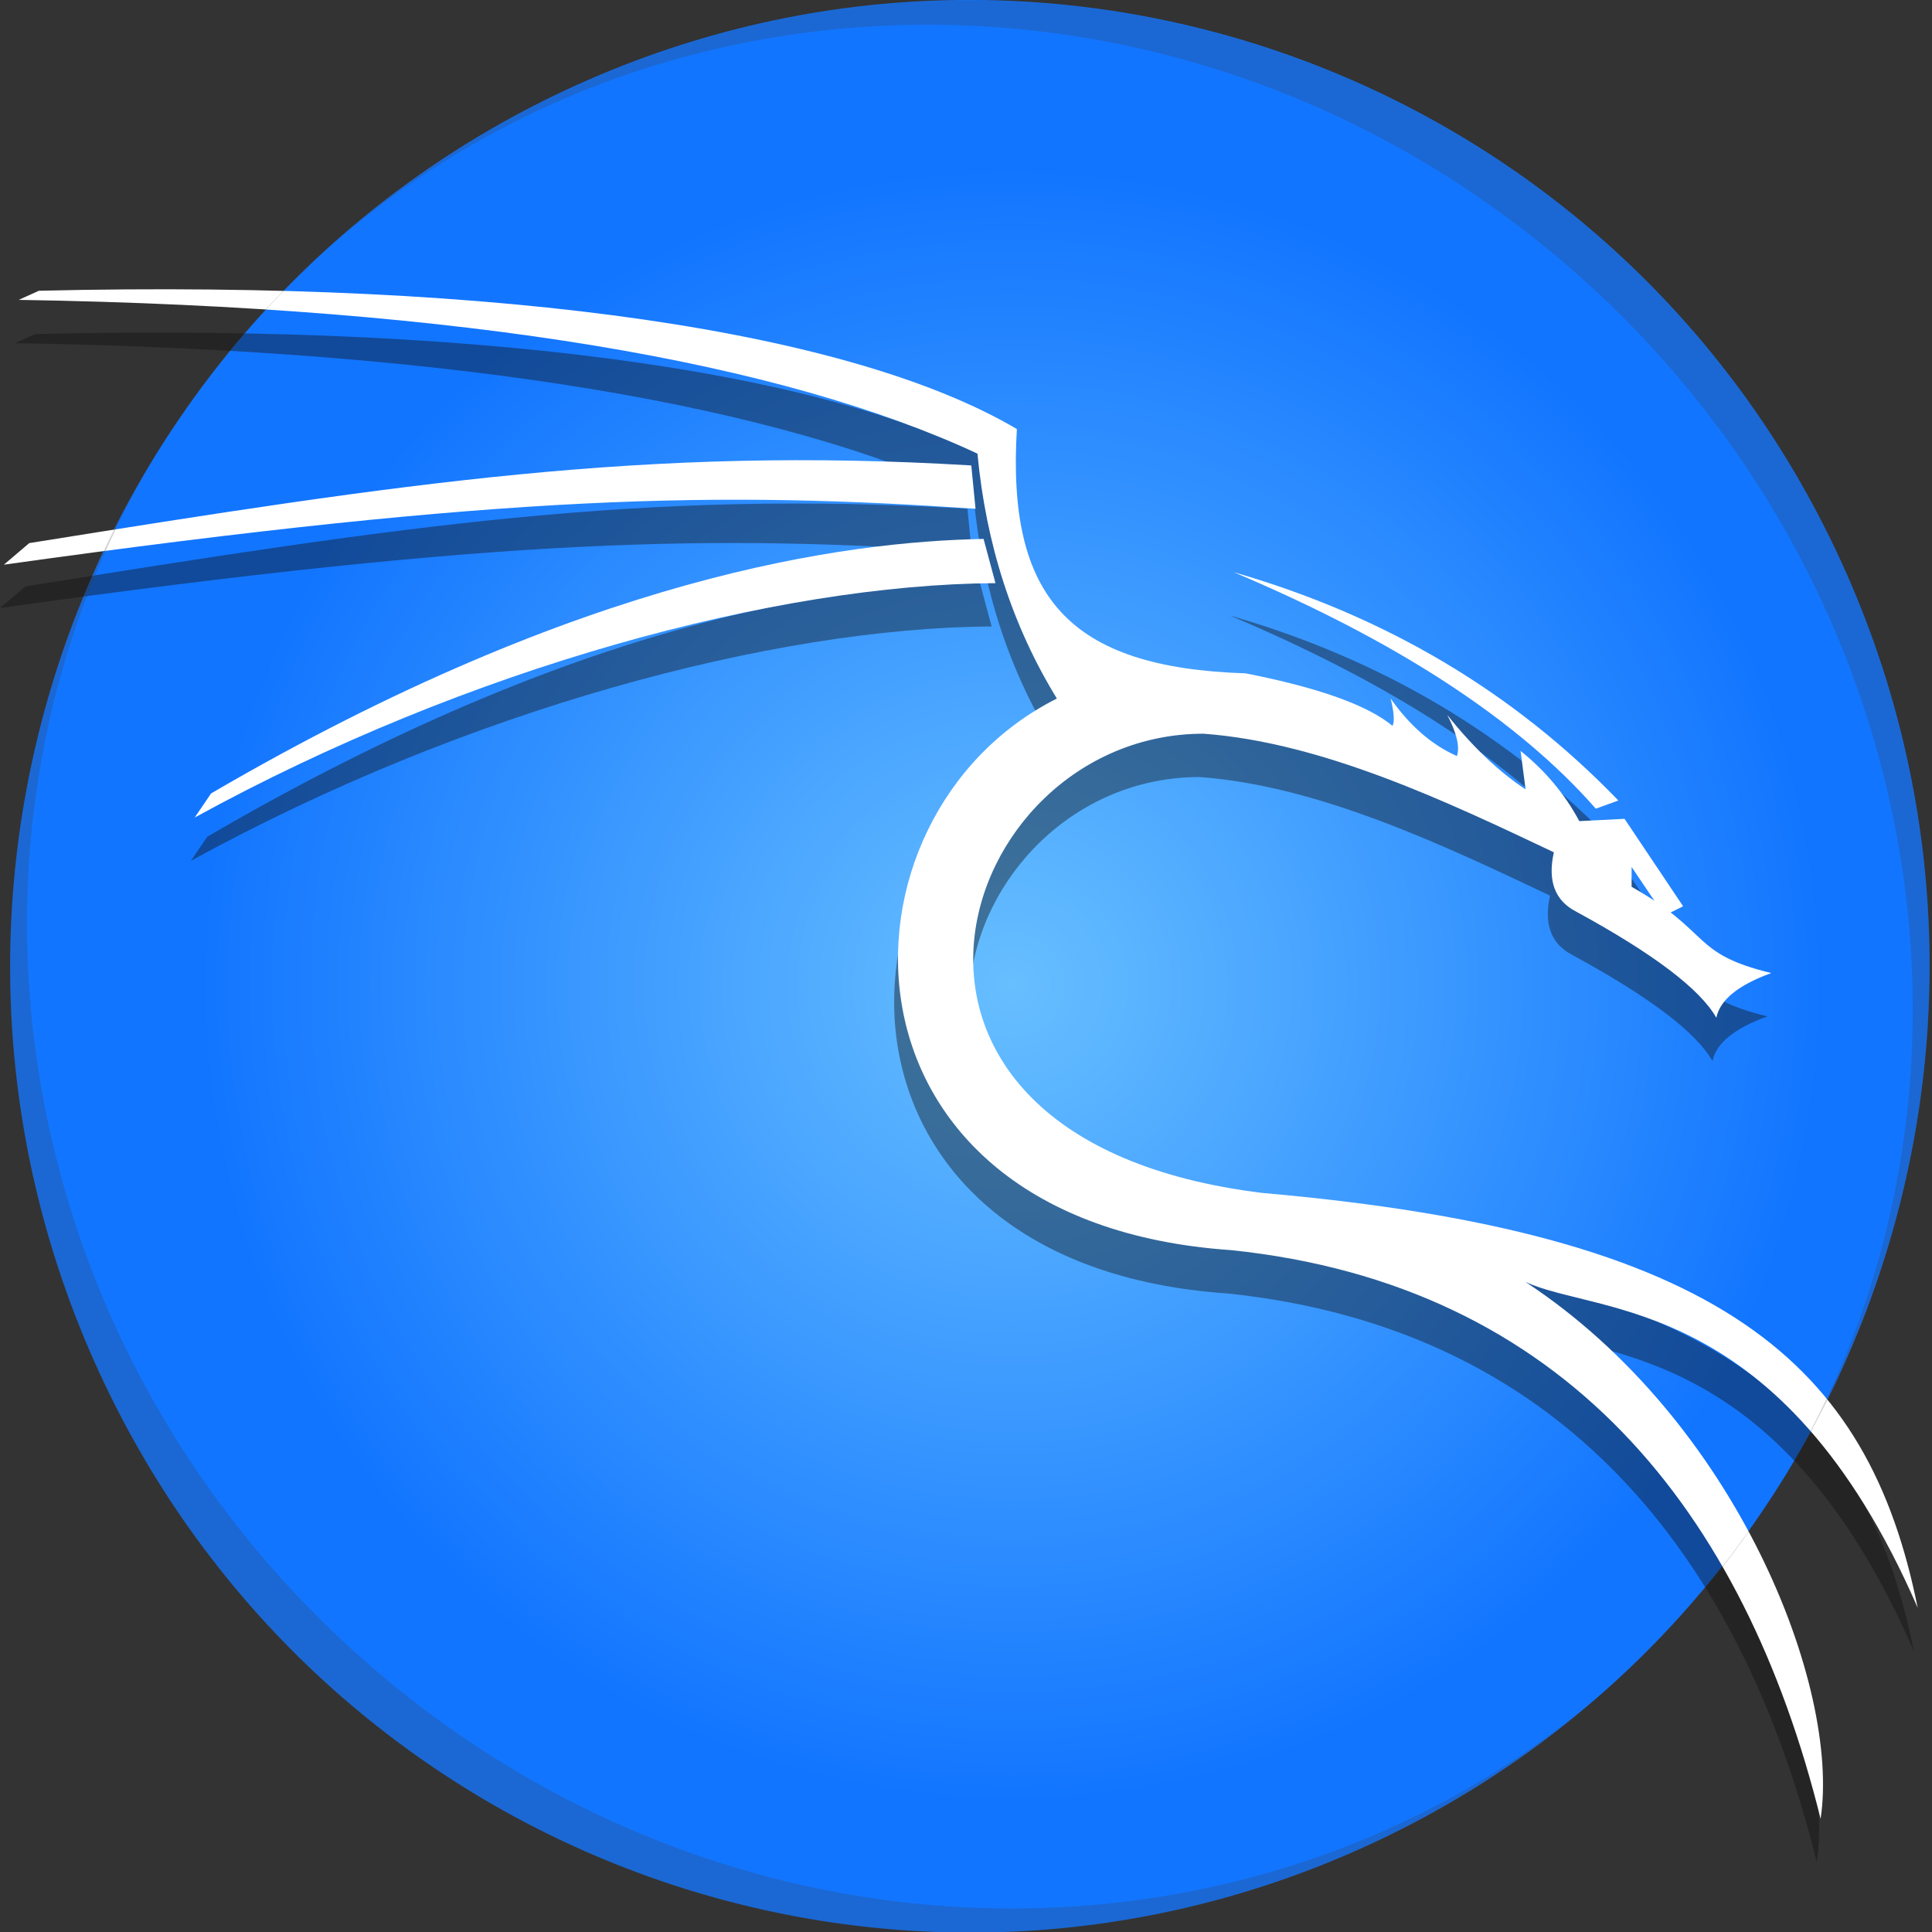
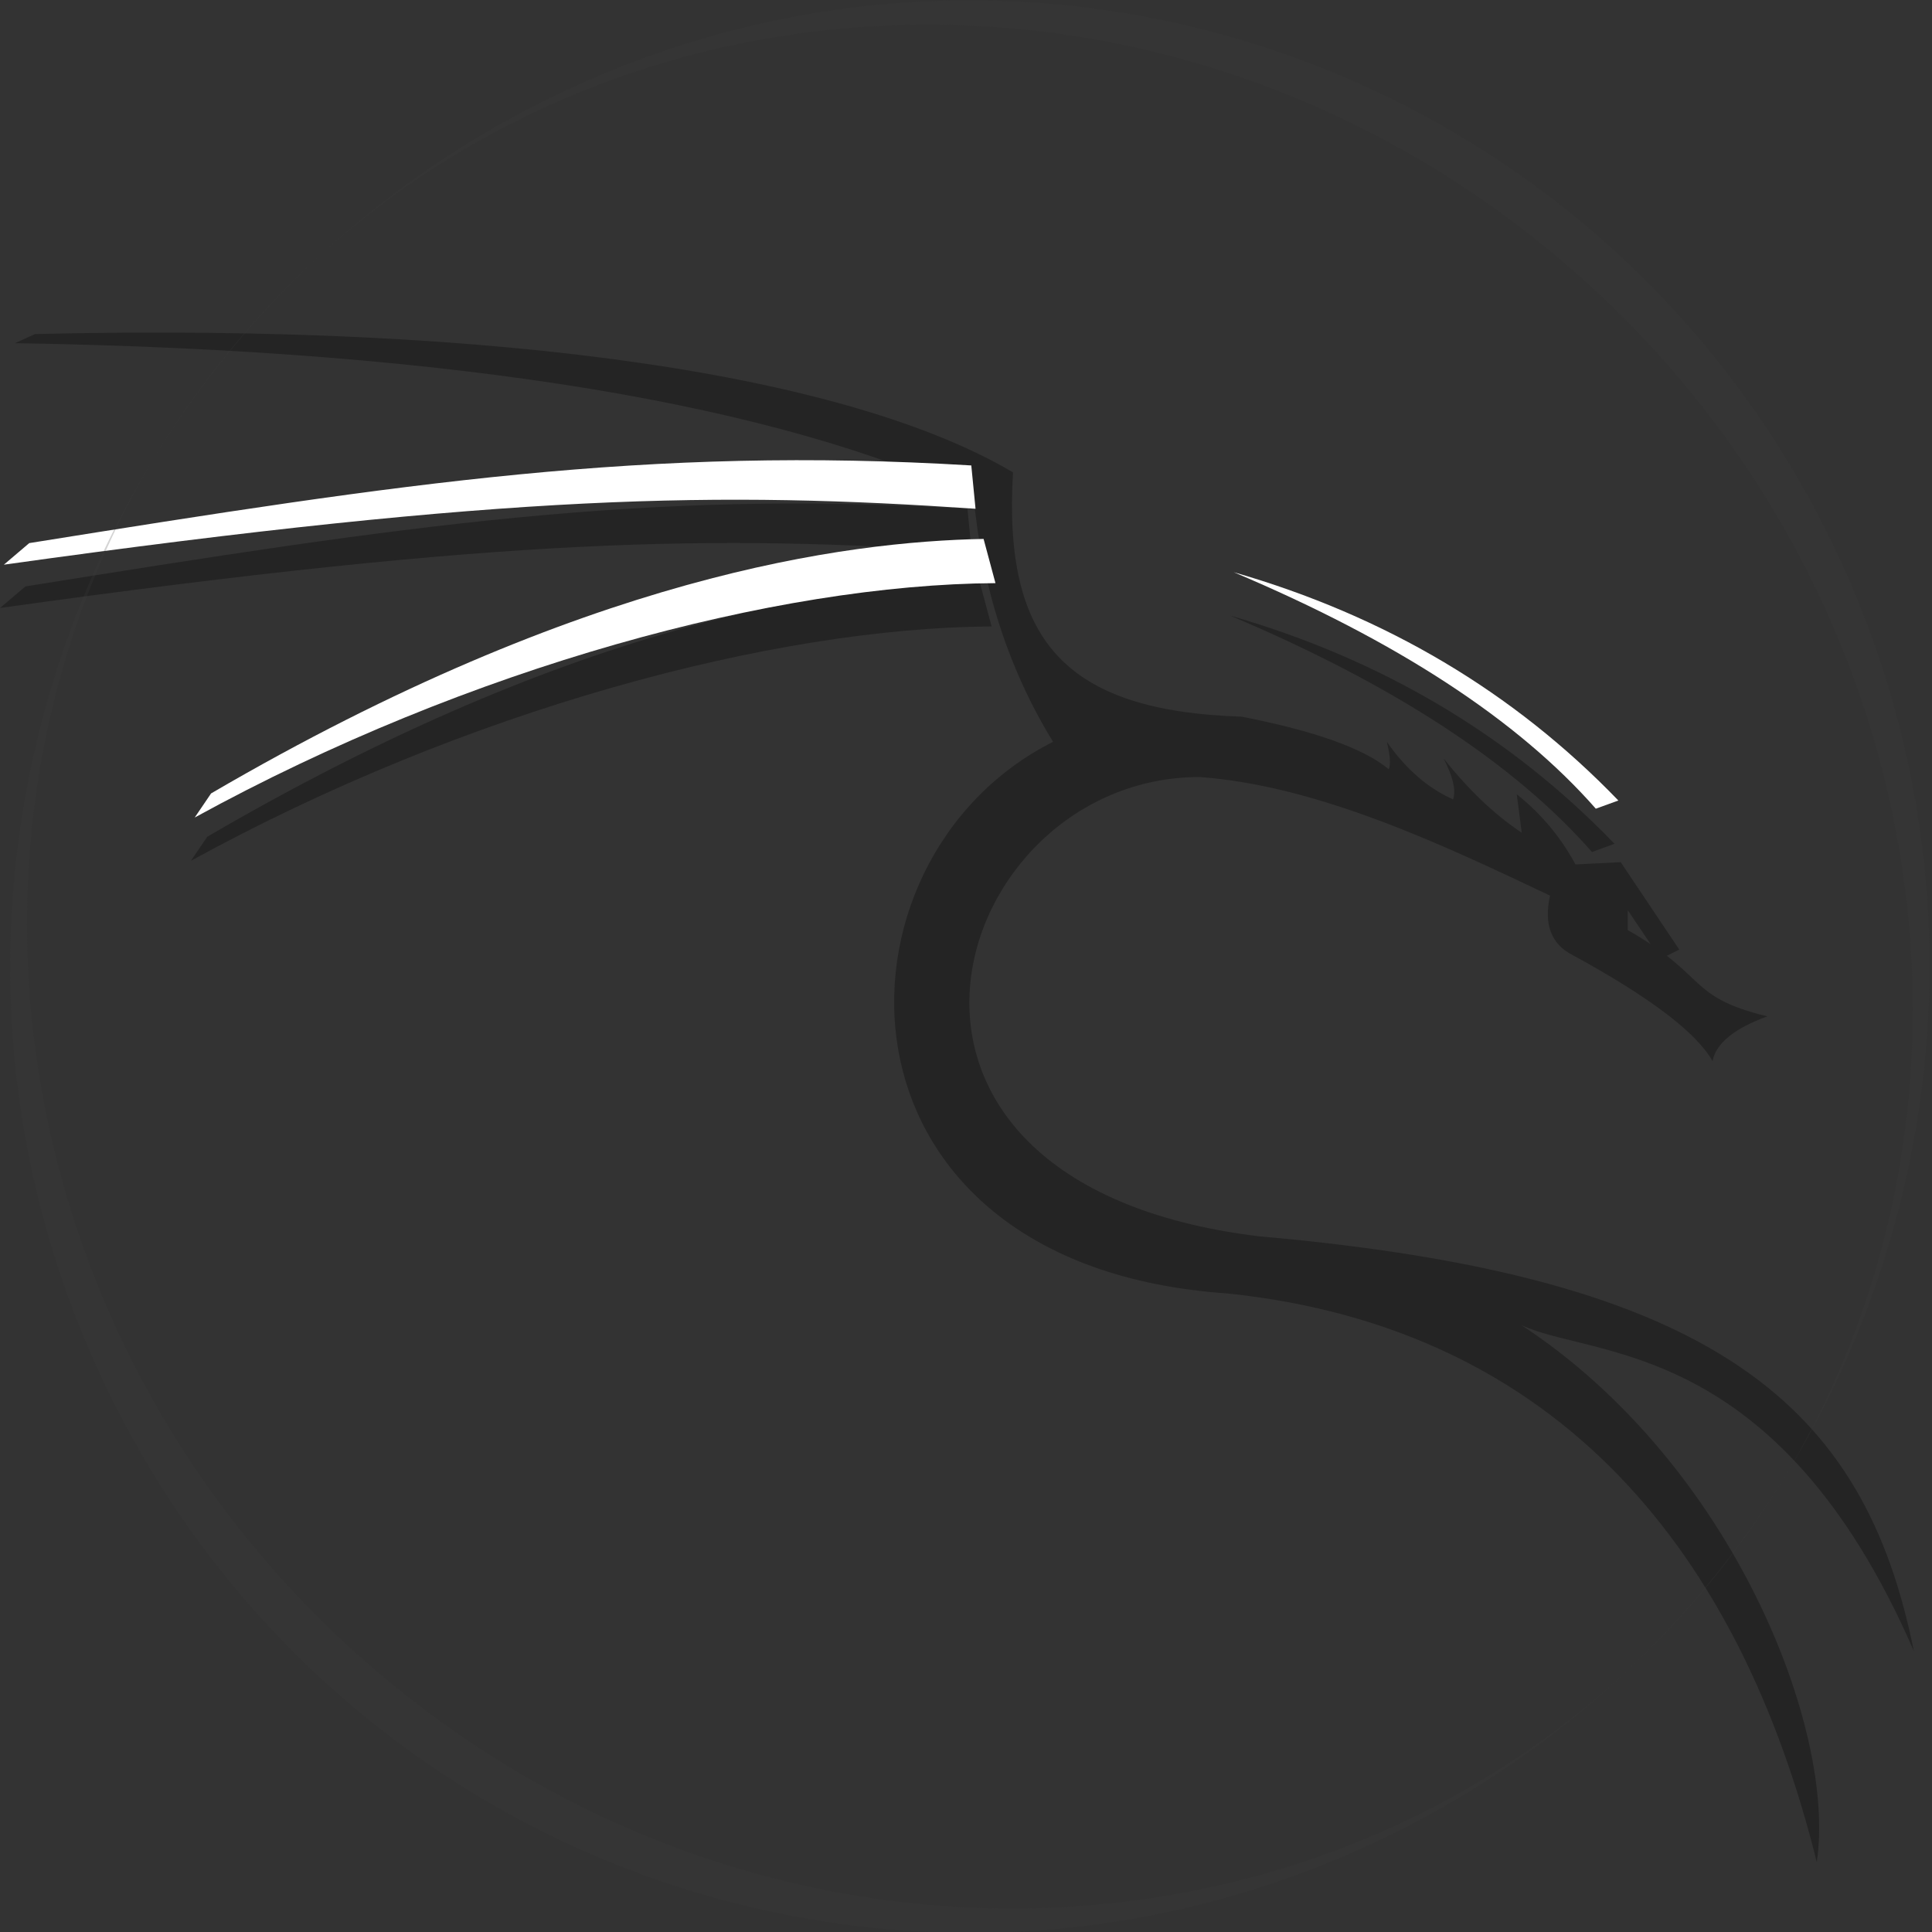
<svg xmlns="http://www.w3.org/2000/svg" xmlns:ns1="http://www.inkscape.org/namespaces/inkscape" xmlns:ns2="http://sodipodi.sourceforge.net/DTD/sodipodi-0.dtd" width="400" height="400" viewBox="0 0 105.833 105.833" version="1.1" id="svg5" xml:space="preserve" ns1:version="1.2.2 (b0a8486541, 2022-12-01)" ns2:docname="kali.svg">
  <rect x="0" y="0" width="105.833" height="105.833" fill="#333333" stroke="none" />
  <ns2:namedview id="namedview7" pagecolor="#ffffff" bordercolor="#666666" borderopacity="1.0" ns1:showpageshadow="2" ns1:pageopacity="0.0" ns1:pagecheckerboard="0" ns1:deskcolor="#d1d1d1" ns1:document-units="mm" showgrid="false" ns1:zoom="0.72960859" ns1:cx="564.00104" ns1:cy="544.81267" ns1:window-width="1854" ns1:window-height="999" ns1:window-x="0" ns1:window-y="0" ns1:window-maximized="1" ns1:current-layer="layer1" />
  <defs id="defs2">
    <radialGradient id="fillGrad0" cx="371.635" cy="372.764" fx="371.635" fy="372.764" r="304.56" gradientUnits="userSpaceOnUse">
      <stop offset="0.000%" style="stop-color:rgb(103,191,255);stop-opacity:1.000" id="stop327" />
      <stop offset="100.000%" style="stop-color:rgb(18,117,255);stop-opacity:1.000" id="stop329" />
    </radialGradient>
  </defs>
  <g ns1:label="Layer 1" ns1:groupmode="layer" id="layer1">
    <g id="g371" transform="matrix(0.146,0,0,0.147,0.569,0.029)">
-       <path transform="rotate(-24.13,360,359.89)" fill="url(#fillGrad0)" stroke="#000000" fill-opacity="1" stroke-opacity="0" fill-rule="nonzero" stroke-width="0" stroke-linejoin="miter" stroke-linecap="square" d="m 360,-0.11 c 198.82,0 360,161.18 360,360 0,198.82 -161.18,360 -360,360 -198.82,0 -360,-161.18 -360,-360 0,-198.82 161.18,-360 360,-360 z" id="path334" style="fill:url(#fillGrad0)" />
+       <path transform="rotate(-24.13,360,359.89)" fill="url(#fillGrad0)" stroke="#000000" fill-opacity="1" stroke-opacity="0" fill-rule="nonzero" stroke-width="0" stroke-linejoin="miter" stroke-linecap="square" d="m 360,-0.11 z" id="path334" style="fill:url(#fillGrad0)" />
      <path fill="#111111" stroke="#000000" fill-opacity="0.424" stroke-opacity="0" fill-rule="nonzero" stroke-width="0" stroke-linejoin="miter" stroke-linecap="square" d="m 360.68,205.52 c -95.73,-6.45 -173.99,-5.65 -364.57,20.85 l 9.52,-8.04 c 140.81,-22.4 231.68,-36.24 353.46,-28.94 z" id="path336" />
      <path fill="#111111" stroke="#000000" fill-opacity="0.424" stroke-opacity="0" fill-rule="nonzero" stroke-width="0" stroke-linejoin="miter" stroke-linecap="square" d="m 368.16,233.25 c -82.08,0.47 -197.4,31.17 -300.44,87.34 l 6.14,-8.98 C 214.3,230.17 312.01,217.78 363.7,216.77 Z" id="path338" />
      <path fill="#111111" stroke="#000000" fill-opacity="0.424" stroke-opacity="0" fill-rule="nonzero" stroke-width="0" stroke-linejoin="miter" stroke-linecap="square" d="M 677.75,693.73 C 649.09,578.86 581.54,494.72 456.66,481.81 302.52,471.34 303.44,320.08 391.2,276.24 Q 366.21,235.75 361.4,184.98 C 288.66,151.33 170.76,130.36 1.71,127.69 l 7.54,-3.41 c 177.44,-4.18 305.86,15.7 366.94,51.55 -3.75,62.5 19.27,88.92 85.81,91.03 q 41.25,8.05 55.13,19.57 1.22,-2.34 -0.69,-10.19 10.73,15.23 24.86,21.44 1.73,-5.11 -3.63,-15.34 14.24,17.81 29.39,27.76 l -1.88,-14.33 q 13.82,10.97 22.04,26.16 l 16.97,-0.85 21.98,32.58 -7.03,3.47 -12.29,-18.12 v 7.4 c 30.28,17.04 22.07,24.81 52.39,32.14 q -18.63,6.72 -20.6,16.66 -9.19,-16.08 -52.57,-39.54 -11.99,-6.09 -8.4,-22.12 c -39.57,-18.63 -86.82,-40.98 -131.48,-44.19 -94.37,0 -142.75,151.26 22.3,171.15 172.12,14.97 227.22,63.29 245.69,154.57 C 662.98,498.07 593.7,506.17 566.94,493.6 c 79.55,51.85 118.28,151.23 110.81,200.13 z" id="path340" />
      <path fill="#111111" stroke="#000000" fill-opacity="0.424" stroke-opacity="0" fill-rule="nonzero" stroke-width="0" stroke-linejoin="miter" stroke-linecap="square" d="m 593.41,317.3 8.46,-3.06 q -58.84,-60.62 -144.31,-85.07 92.05,38.58 135.85,88.13 z" id="path342" />
      <path fill="#ffffff" stroke="#000000" fill-opacity="1" stroke-opacity="0" fill-rule="nonzero" stroke-width="0" stroke-linejoin="miter" stroke-linecap="square" d="m 362.12,189.39 c -95.73,-6.46 -174,-5.66 -364.57,20.84 l 9.52,-8.04 c 140.81,-22.4 231.68,-36.23 353.46,-28.94 z" id="path344" />
      <path fill="#ffffff" stroke="#000000" fill-opacity="1" stroke-opacity="0" fill-rule="nonzero" stroke-width="0" stroke-linejoin="miter" stroke-linecap="square" d="m 369.6,217.11 c -82.09,0.48 -197.4,31.17 -300.44,87.34 l 6.14,-8.98 c 140.44,-81.43 238.15,-93.83 289.84,-94.84 z" id="path346" />
-       <path fill="#ffffff" stroke="#000000" fill-opacity="1" stroke-opacity="0" fill-rule="nonzero" stroke-width="0" stroke-linejoin="miter" stroke-linecap="square" d="M 679.19,677.59 C 650.53,562.72 582.98,478.58 458.1,465.67 303.96,455.21 304.88,303.94 392.64,260.11 q -24.99,-40.49 -29.8,-91.27 C 290.1,135.19 172.2,114.23 3.14,111.55 l 7.55,-3.4 c 177.43,-4.19 305.86,15.69 366.94,51.54 -3.75,62.5 19.27,88.93 85.81,91.03 q 41.25,8.06 55.13,19.58 1.22,-2.34 -0.69,-10.19 10.73,15.22 24.86,21.43 1.72,-5.11 -3.63,-15.33 14.23,17.8 29.39,27.75 l -1.88,-14.33 q 13.82,10.97 22.04,26.16 l 16.97,-0.85 21.98,32.58 -7.03,3.47 -12.3,-18.11 v 7.39 c 30.29,17.05 22.08,24.82 52.4,32.14 q -18.63,6.73 -20.6,16.66 -9.19,-16.07 -52.57,-39.54 -12,-6.09 -8.4,-22.12 c -39.57,-18.63 -86.82,-40.98 -131.48,-44.19 -94.38,0 -142.75,151.26 22.3,171.15 172.12,14.97 227.22,63.29 245.69,154.57 -51.2,-117 -120.48,-108.91 -147.24,-121.48 79.55,51.85 118.27,151.24 110.81,200.13 z" id="path348" />
      <path fill="#ffffff" stroke="#000000" fill-opacity="1" stroke-opacity="0" fill-rule="nonzero" stroke-width="0" stroke-linejoin="miter" stroke-linecap="square" d="m 594.85,301.16 8.46,-3.05 Q 544.46,237.48 459,213.03 q 92.05,38.59 135.85,88.13 z" id="path350" />
      <path fill="#3f3f3f" stroke="#000000" fill-opacity="0.22" stroke-opacity="0" fill-rule="nonzero" stroke-width="0" stroke-linejoin="miter" stroke-linecap="square" d="M 212.86,31.45 C 394.31,-49.82 607.29,31.4 688.55,212.86 769.82,394.31 688.6,607.29 507.14,688.55 325.69,769.82 112.71,688.6 31.44,507.14 -49.82,325.69 31.4,112.71 212.86,31.45 Z M 138.48,623.46 C 290.8,751.53 513.45,737.4 635.79,591.89 758.14,446.39 733.84,224.61 581.52,96.54 429.21,-31.53 206.55,-17.4 84.21,128.11 -38.14,273.61 -13.84,495.39 138.48,623.46 Z" id="path352" />
    </g>
  </g>
</svg>